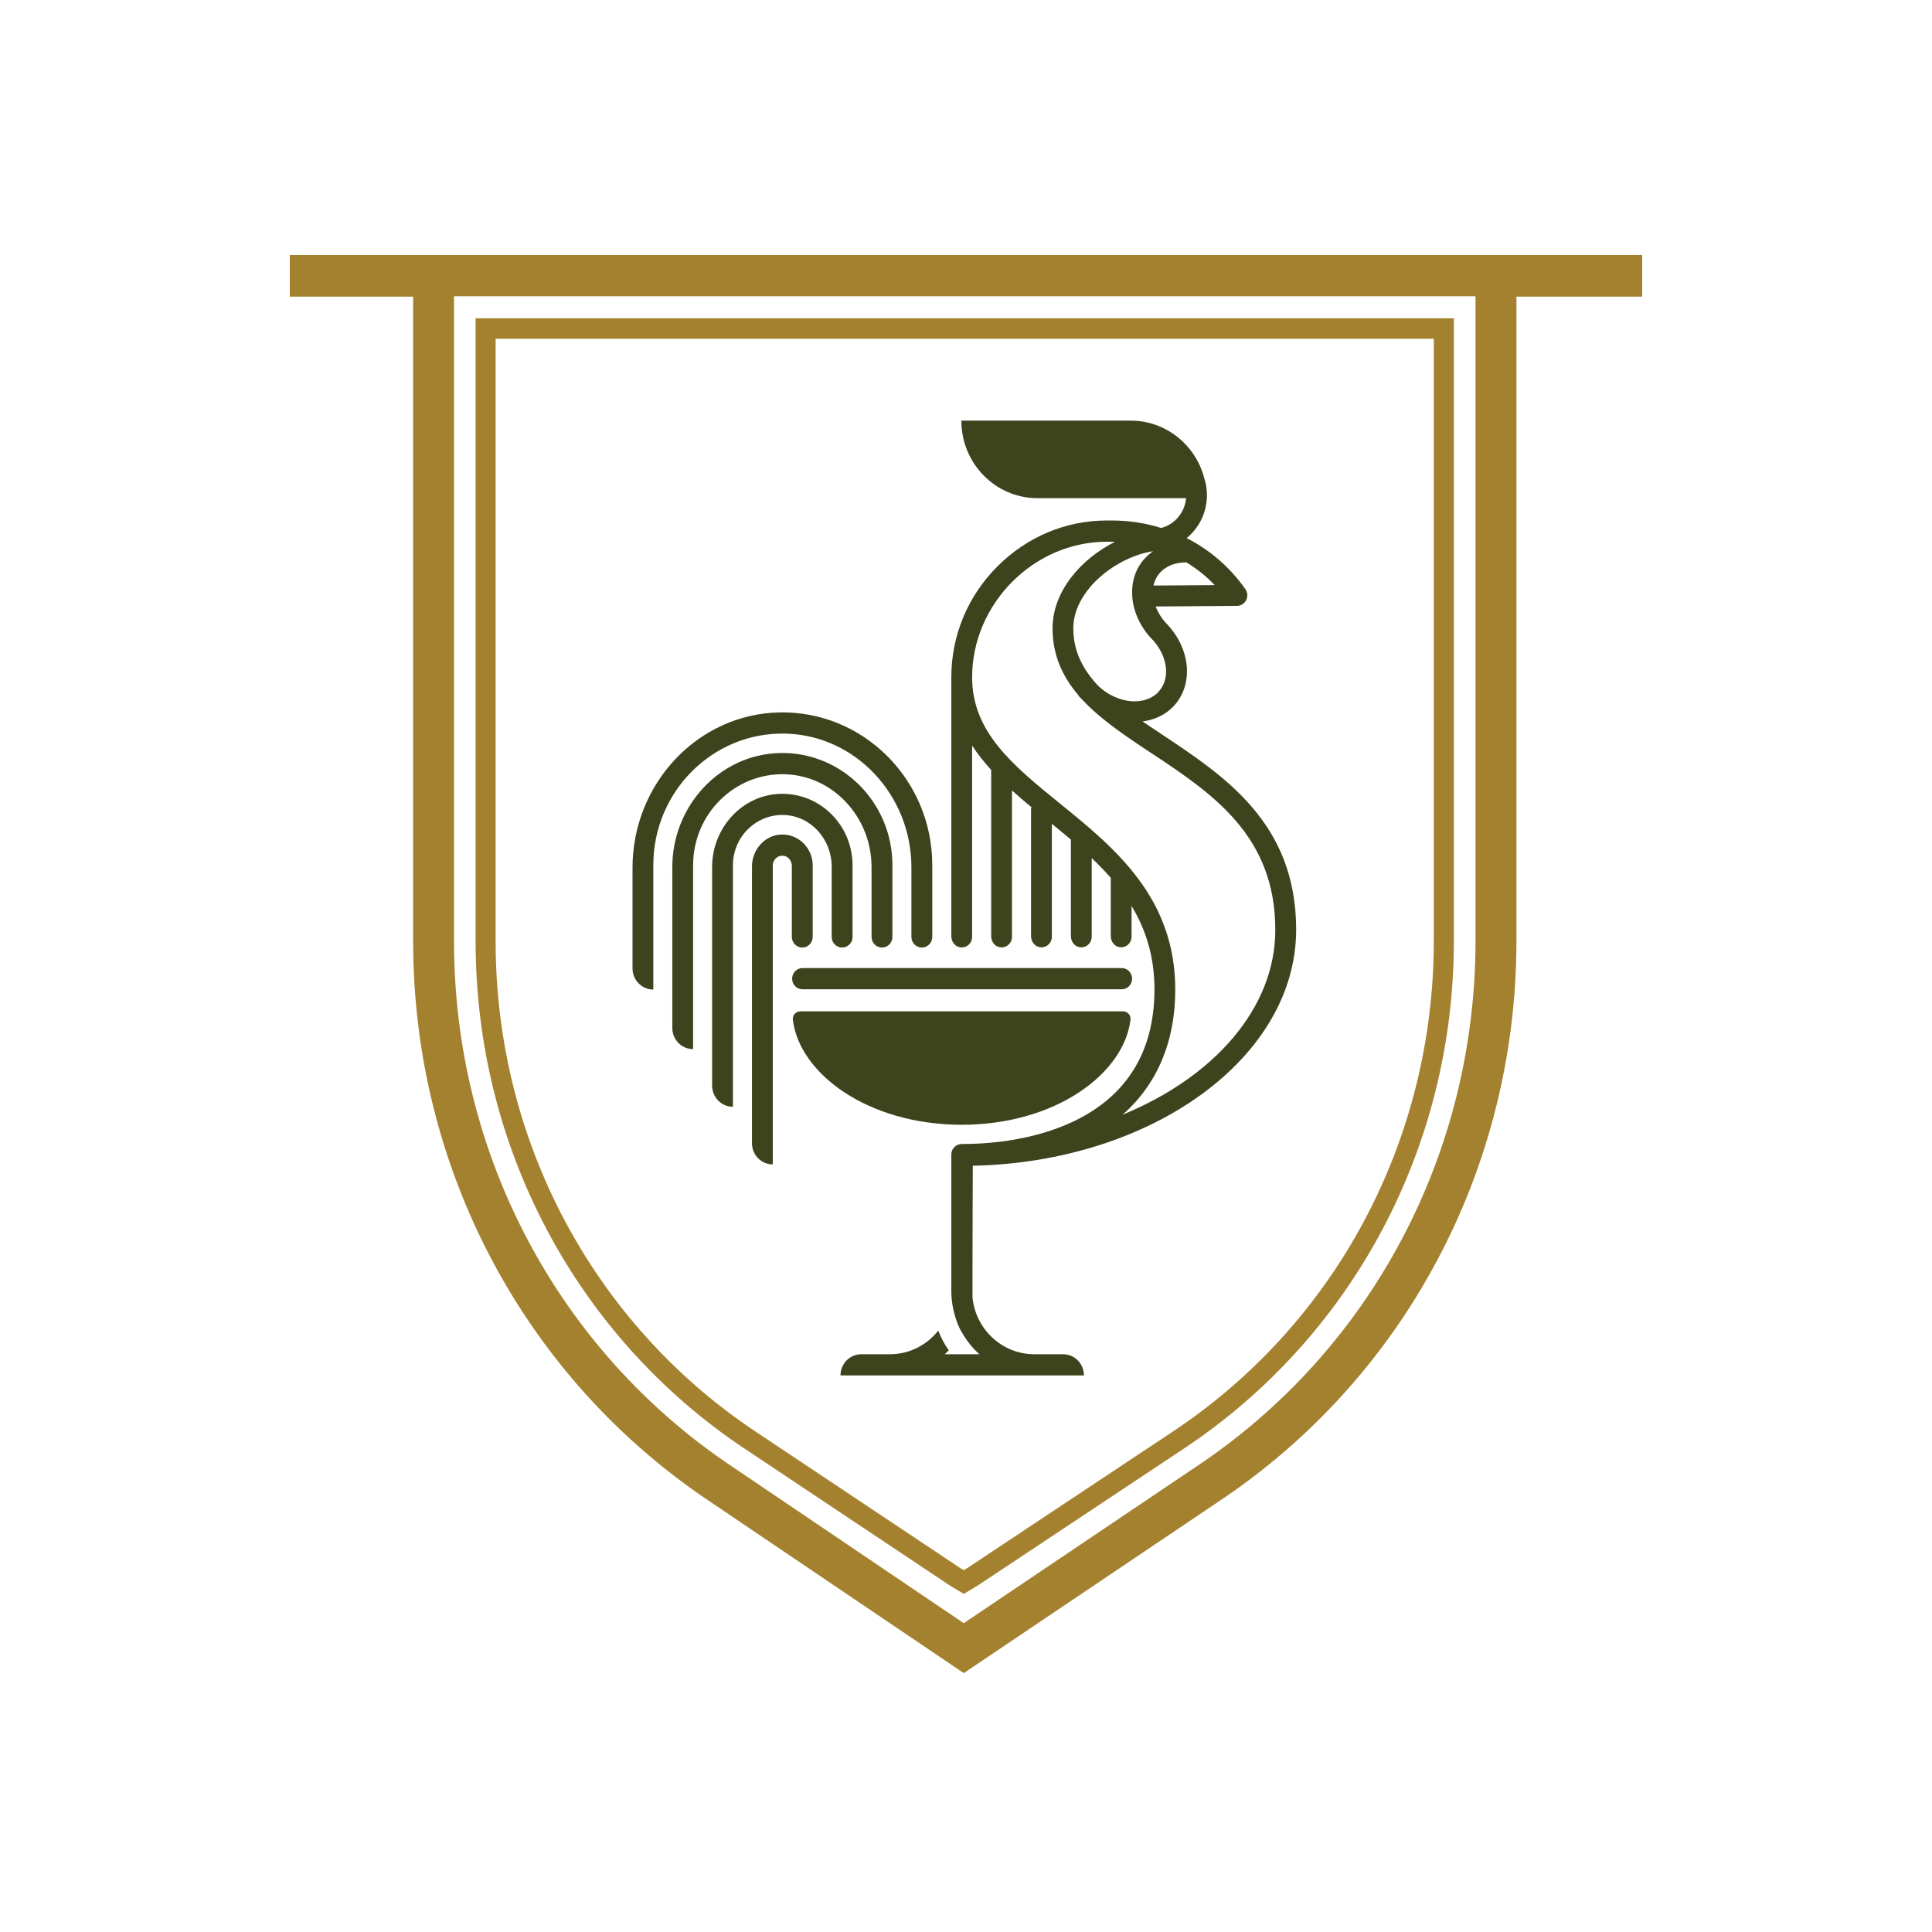
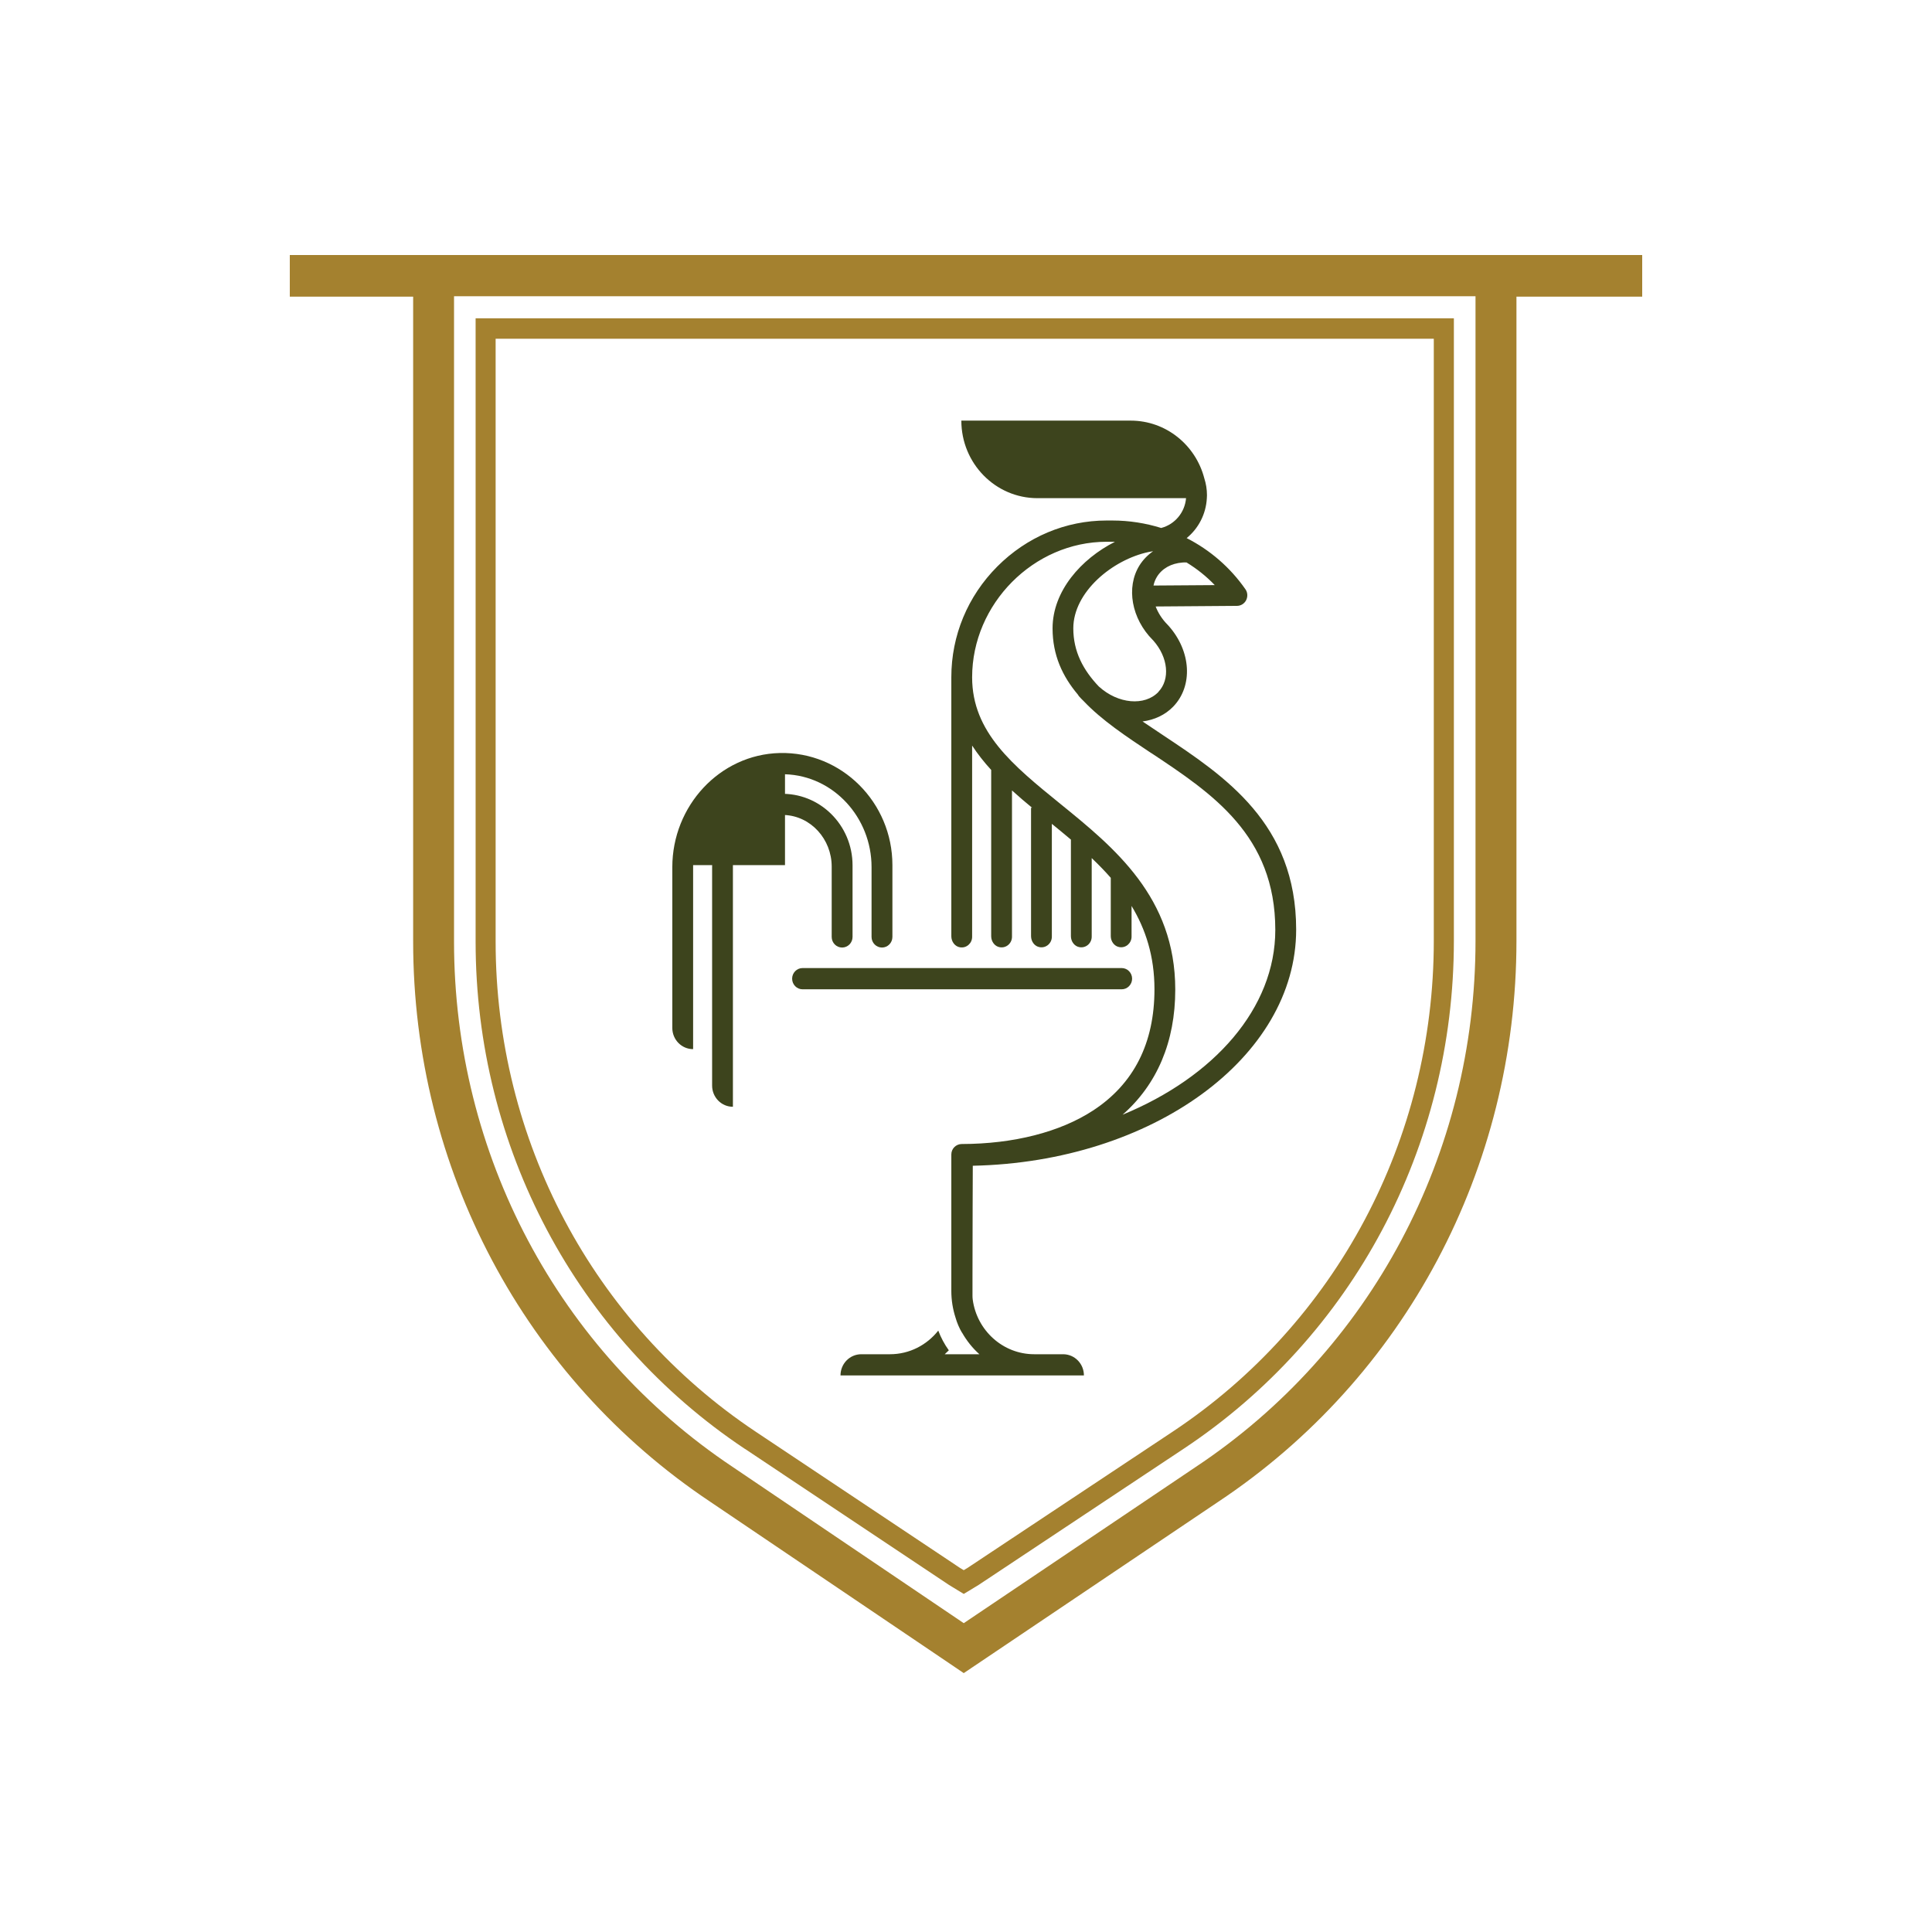
<svg xmlns="http://www.w3.org/2000/svg" width="500" height="500" viewBox="0 0 500 500" fill="none">
  <style>
        path.dark {
            fill: #3D441D;
        }
        @media (prefers-color-scheme: dark) {
            path.dark {
                fill: #F8F7F1;
            }
        }
    </style>
  <path d="M192.737 374.93L245.602 410.183L249.418 412.506L253.234 410.199L306.363 374.915C350.138 345.856 376.261 296.73 376.261 243.496V82.37H123.088V243.701C123.088 296.793 149.132 345.856 192.737 374.946V374.93ZM128.284 87.663H371.064V243.511C371.064 294.944 345.811 342.411 303.525 370.49L250.489 405.711L249.418 406.359L248.394 405.743L195.576 370.522C153.429 342.427 128.269 295.008 128.269 243.701V87.663H128.284Z" fill="#A4812F" />
  <path d="M75 66V76.776H106.924V243.685C106.924 302.339 135.683 356.554 183.864 388.693L243.586 429.05L249.418 433L255.266 429.065L315.236 388.693C363.588 356.585 392.456 302.308 392.456 243.511V76.776H425V66H75ZM381.861 243.496C381.861 298.658 354.777 349.554 309.419 379.671L249.418 420.075L189.681 379.687C144.479 349.554 117.503 298.705 117.503 243.685V76.666H381.861V243.496Z" fill="#A4812F" />
-   <path class="dark" d="M207.625 245.223C209.114 245.223 210.324 243.99 210.324 242.473V223.97C210.324 219.372 206.508 215.675 201.932 215.991C197.759 216.275 194.61 220.004 194.61 224.255V295.866C194.61 298.9 197.014 301.349 199.993 301.349V223.97C199.993 222.422 201.373 221.205 202.94 221.505C204.119 221.726 204.926 222.864 204.926 224.081V242.473C204.926 243.99 206.136 245.223 207.625 245.223V245.223Z" />
  <path class="dark" d="M215.241 224.27V242.473C215.241 243.99 216.451 245.223 217.94 245.223C219.43 245.223 220.639 243.99 220.639 242.473V223.938C220.639 213.494 212.108 205.04 201.761 205.451C191.927 205.83 184.295 214.379 184.295 224.397V280.949C184.295 283.983 186.699 286.432 189.677 286.432V223.938C189.677 216.591 195.68 210.649 202.956 210.918C209.874 211.187 215.241 217.207 215.241 224.254V224.27Z" />
-   <path class="dark" d="M203.157 200.379C215.722 200.758 225.557 211.598 225.557 224.397V242.473C225.557 243.99 226.767 245.223 228.256 245.223C229.745 245.223 230.955 243.99 230.955 242.473V223.891C230.955 207.663 217.801 194.501 201.792 194.88C186.249 195.259 173.994 208.58 173.994 224.428V266.033C173.994 269.067 176.399 271.516 179.377 271.516V223.891C179.377 210.681 190.127 199.984 203.173 200.379H203.157Z" />
-   <path class="dark" d="M203.111 189.855C221.4 190.203 235.872 205.815 235.872 224.444V242.473C235.872 243.99 237.082 245.223 238.571 245.223C240.061 245.223 241.271 243.99 241.271 242.473V223.875C241.271 201.833 223.463 183.946 201.73 184.372C180.494 184.783 163.694 202.907 163.694 224.539V250.611C163.694 253.645 166.099 256.094 169.077 256.094V223.875C169.077 204.898 184.419 189.492 203.126 189.855H203.111Z" />
-   <path class="dark" d="M248.778 291.094H248.98C248.98 291.094 248.918 291.094 248.887 291.094C273.272 291.062 290.878 277.821 292.569 263.931C292.709 262.762 291.825 261.735 290.661 261.735H207.097C205.949 261.735 205.05 262.762 205.189 263.931C206.896 277.821 224.486 291.046 248.871 291.094C248.84 291.094 248.809 291.094 248.778 291.094Z" />
+   <path class="dark" d="M203.157 200.379C215.722 200.758 225.557 211.598 225.557 224.397V242.473C225.557 243.99 226.767 245.223 228.256 245.223C229.745 245.223 230.955 243.99 230.955 242.473V223.891C230.955 207.663 217.801 194.501 201.792 194.88C186.249 195.259 173.994 208.58 173.994 224.428V266.033C173.994 269.067 176.399 271.516 179.377 271.516V223.891H203.157Z" />
  <path class="dark" d="M207.702 256.031H290.289C291.778 256.031 292.988 254.798 292.988 253.281C292.988 251.764 291.778 250.532 290.289 250.532H207.702C206.213 250.532 205.003 251.764 205.003 253.281C205.003 254.798 206.213 256.031 207.702 256.031Z" />
  <path class="dark" d="M300.558 136.652C296.509 135.388 292.228 134.708 287.869 134.708H286.395C275.801 134.708 265.749 138.943 258.101 146.607C250.423 154.318 246.203 164.494 246.203 175.254V242.315C246.203 243.674 247.119 244.954 248.437 245.159C250.128 245.443 251.586 244.116 251.586 242.457V192.952C253.029 195.164 254.689 197.265 256.519 199.256V242.299C256.519 243.658 257.434 244.938 258.753 245.143C260.443 245.428 261.902 244.1 261.902 242.441V204.566C263.592 206.098 265.33 207.584 267.098 209.037H266.834V242.283C266.834 243.642 267.75 244.922 269.068 245.127C270.759 245.412 272.217 244.085 272.217 242.425V213.209C273.861 214.552 275.521 215.911 277.15 217.286V242.283C277.15 243.642 278.065 244.922 279.384 245.127C281.075 245.412 282.533 244.085 282.533 242.425V222.073C284.255 223.717 285.914 225.408 287.466 227.177V242.267C287.466 243.626 288.381 244.906 289.699 245.112C291.39 245.396 292.848 244.069 292.848 242.41V234.462C296.478 240.466 298.774 247.45 298.774 256.03C298.774 269.951 293.438 280.506 282.89 287.396C274.358 292.974 262.289 296.055 248.902 296.071C247.413 296.071 246.203 297.272 246.203 298.773V334.12C246.203 336.522 246.591 338.829 247.289 340.994C247.677 342.353 248.235 343.664 248.949 344.881V344.833C250.159 346.967 251.664 348.863 253.463 350.474H244.497C244.854 350.143 245.211 349.811 245.552 349.463C244.419 347.883 243.504 346.161 242.822 344.359C239.874 348.088 235.376 350.474 230.319 350.474H222.904C219.926 350.474 217.521 352.924 217.521 355.958H280.516C280.516 352.924 278.112 350.474 275.133 350.474H267.657C259.544 350.474 252.812 344.312 251.741 336.332C251.695 335.985 251.679 335.653 251.679 335.305C251.679 334.436 251.679 332.54 251.679 330.201C251.679 320.515 251.757 301.696 251.757 301.696C298.138 300.732 335.445 273.696 335.445 240.577C335.445 213.146 317.094 200.963 300.899 190.202C299.115 189.017 297.378 187.864 295.687 186.71C298.743 186.315 301.551 185.035 303.66 182.839C308.779 177.498 308.283 168.555 302.45 161.981L302.171 161.681C300.76 160.259 299.72 158.631 299.084 156.956L320.134 156.798C321.142 156.798 322.058 156.214 322.508 155.313C322.957 154.397 322.895 153.306 322.306 152.485C318.366 146.828 313.123 142.324 307.104 139.259C310.129 136.794 312.114 133.081 312.332 128.909V128.878C312.332 128.641 312.363 128.404 312.363 128.167C312.363 126.634 312.114 125.149 311.665 123.758C309.431 115.178 301.752 108.857 292.631 108.857H248.794C248.794 119.934 257.605 128.925 268.494 128.925H306.949C306.639 132.638 304.033 135.704 300.573 136.62L300.558 136.652ZM297.936 194.879C313.728 205.356 330.046 216.195 330.046 240.656C330.046 260.96 314.178 278.753 290.522 288.486C299.457 280.649 304.157 269.588 304.157 256.109C304.157 232.186 288.35 219.34 274.404 208.026C262.165 198.087 251.586 189.507 251.586 175.286C251.586 156.277 267.517 140.207 286.395 140.207H287.869C288.086 140.207 288.319 140.207 288.536 140.223C279.834 144.616 272.403 152.959 272.403 162.613C272.403 169.55 274.963 175.033 278.965 179.773C279.058 179.947 279.167 180.105 279.306 180.263C279.663 180.674 280.051 181.053 280.454 181.448C285.17 186.426 291.468 190.597 297.952 194.911L297.936 194.879ZM299.798 179.078C296.245 182.792 289.343 182.175 284.425 177.703L284.379 177.672C280.33 173.406 277.771 168.634 277.771 162.613C277.771 153.243 287.869 144.837 297.316 142.846L298.417 142.656C297.006 143.652 295.796 144.884 294.88 146.354C291.375 152.011 292.833 160.117 298.34 165.631L298.479 165.774C302.326 170.119 302.885 175.823 299.782 179.062L299.798 179.078ZM306.561 145.564C306.732 145.564 306.902 145.564 307.073 145.564C309.741 147.191 312.207 149.151 314.379 151.426L298.526 151.537C298.696 150.731 298.991 149.956 299.425 149.261C300.76 147.112 303.102 145.801 306.034 145.58C306.204 145.58 306.375 145.564 306.561 145.548V145.564Z" />
</svg>